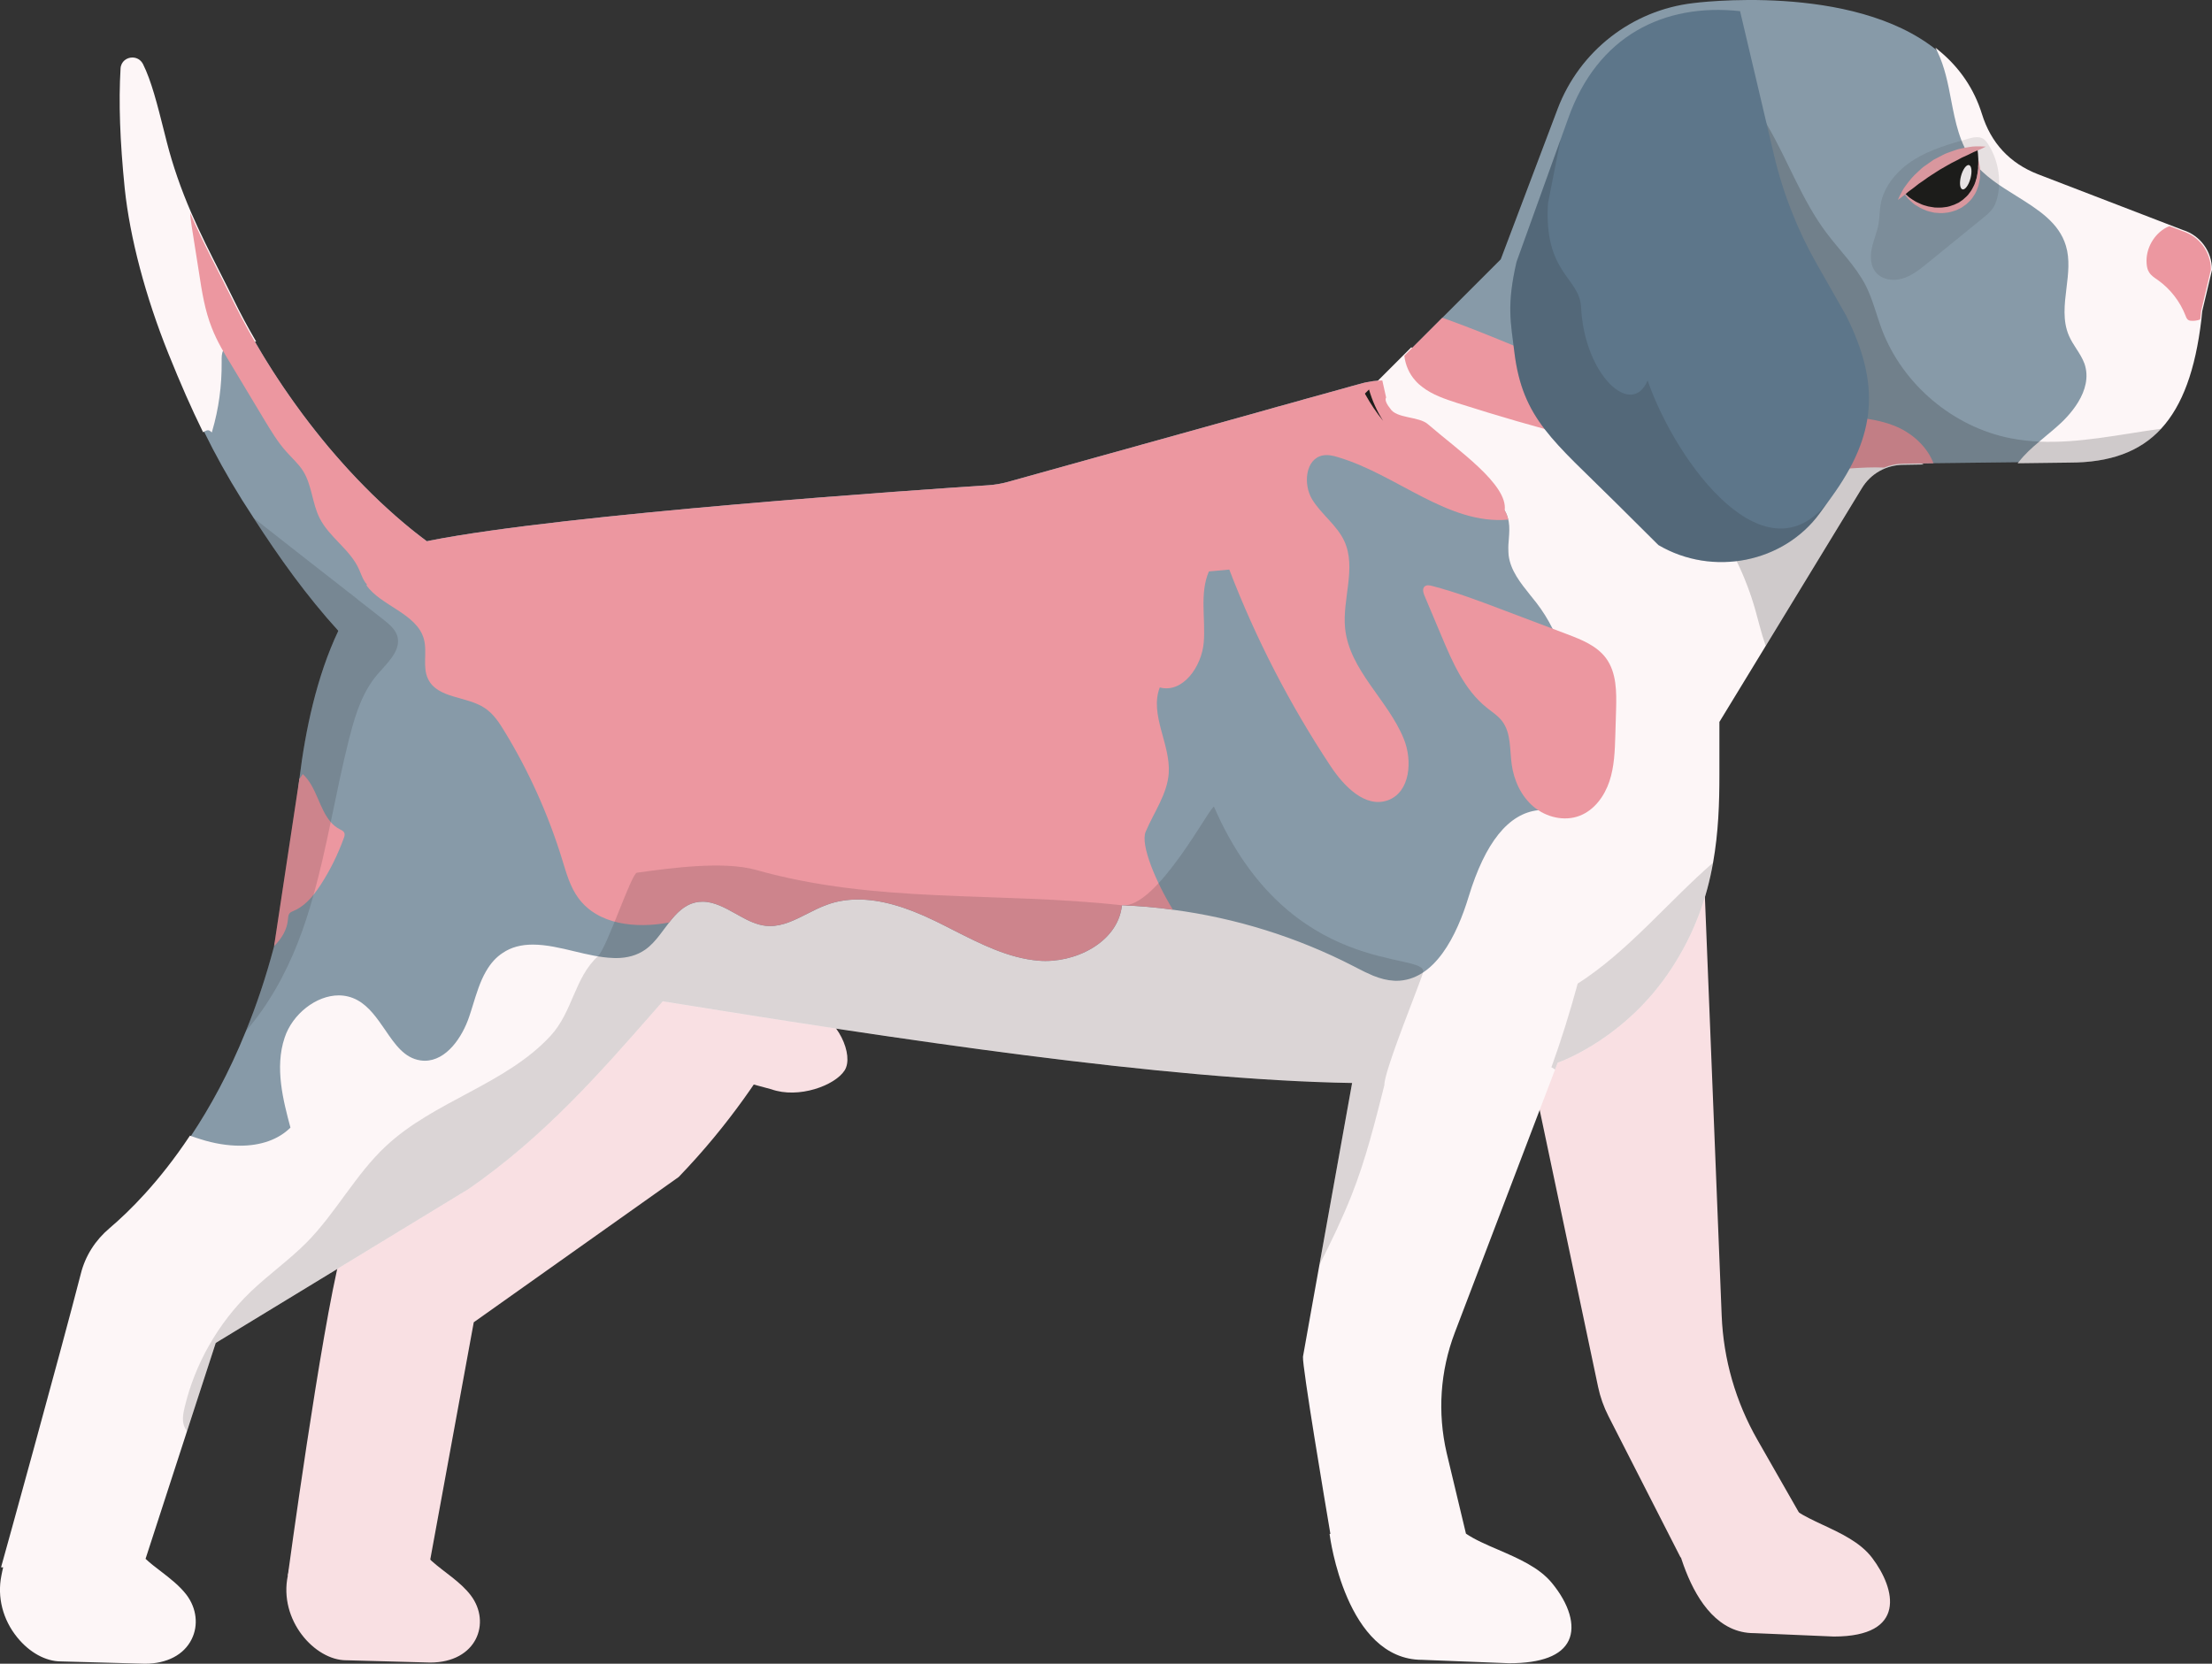
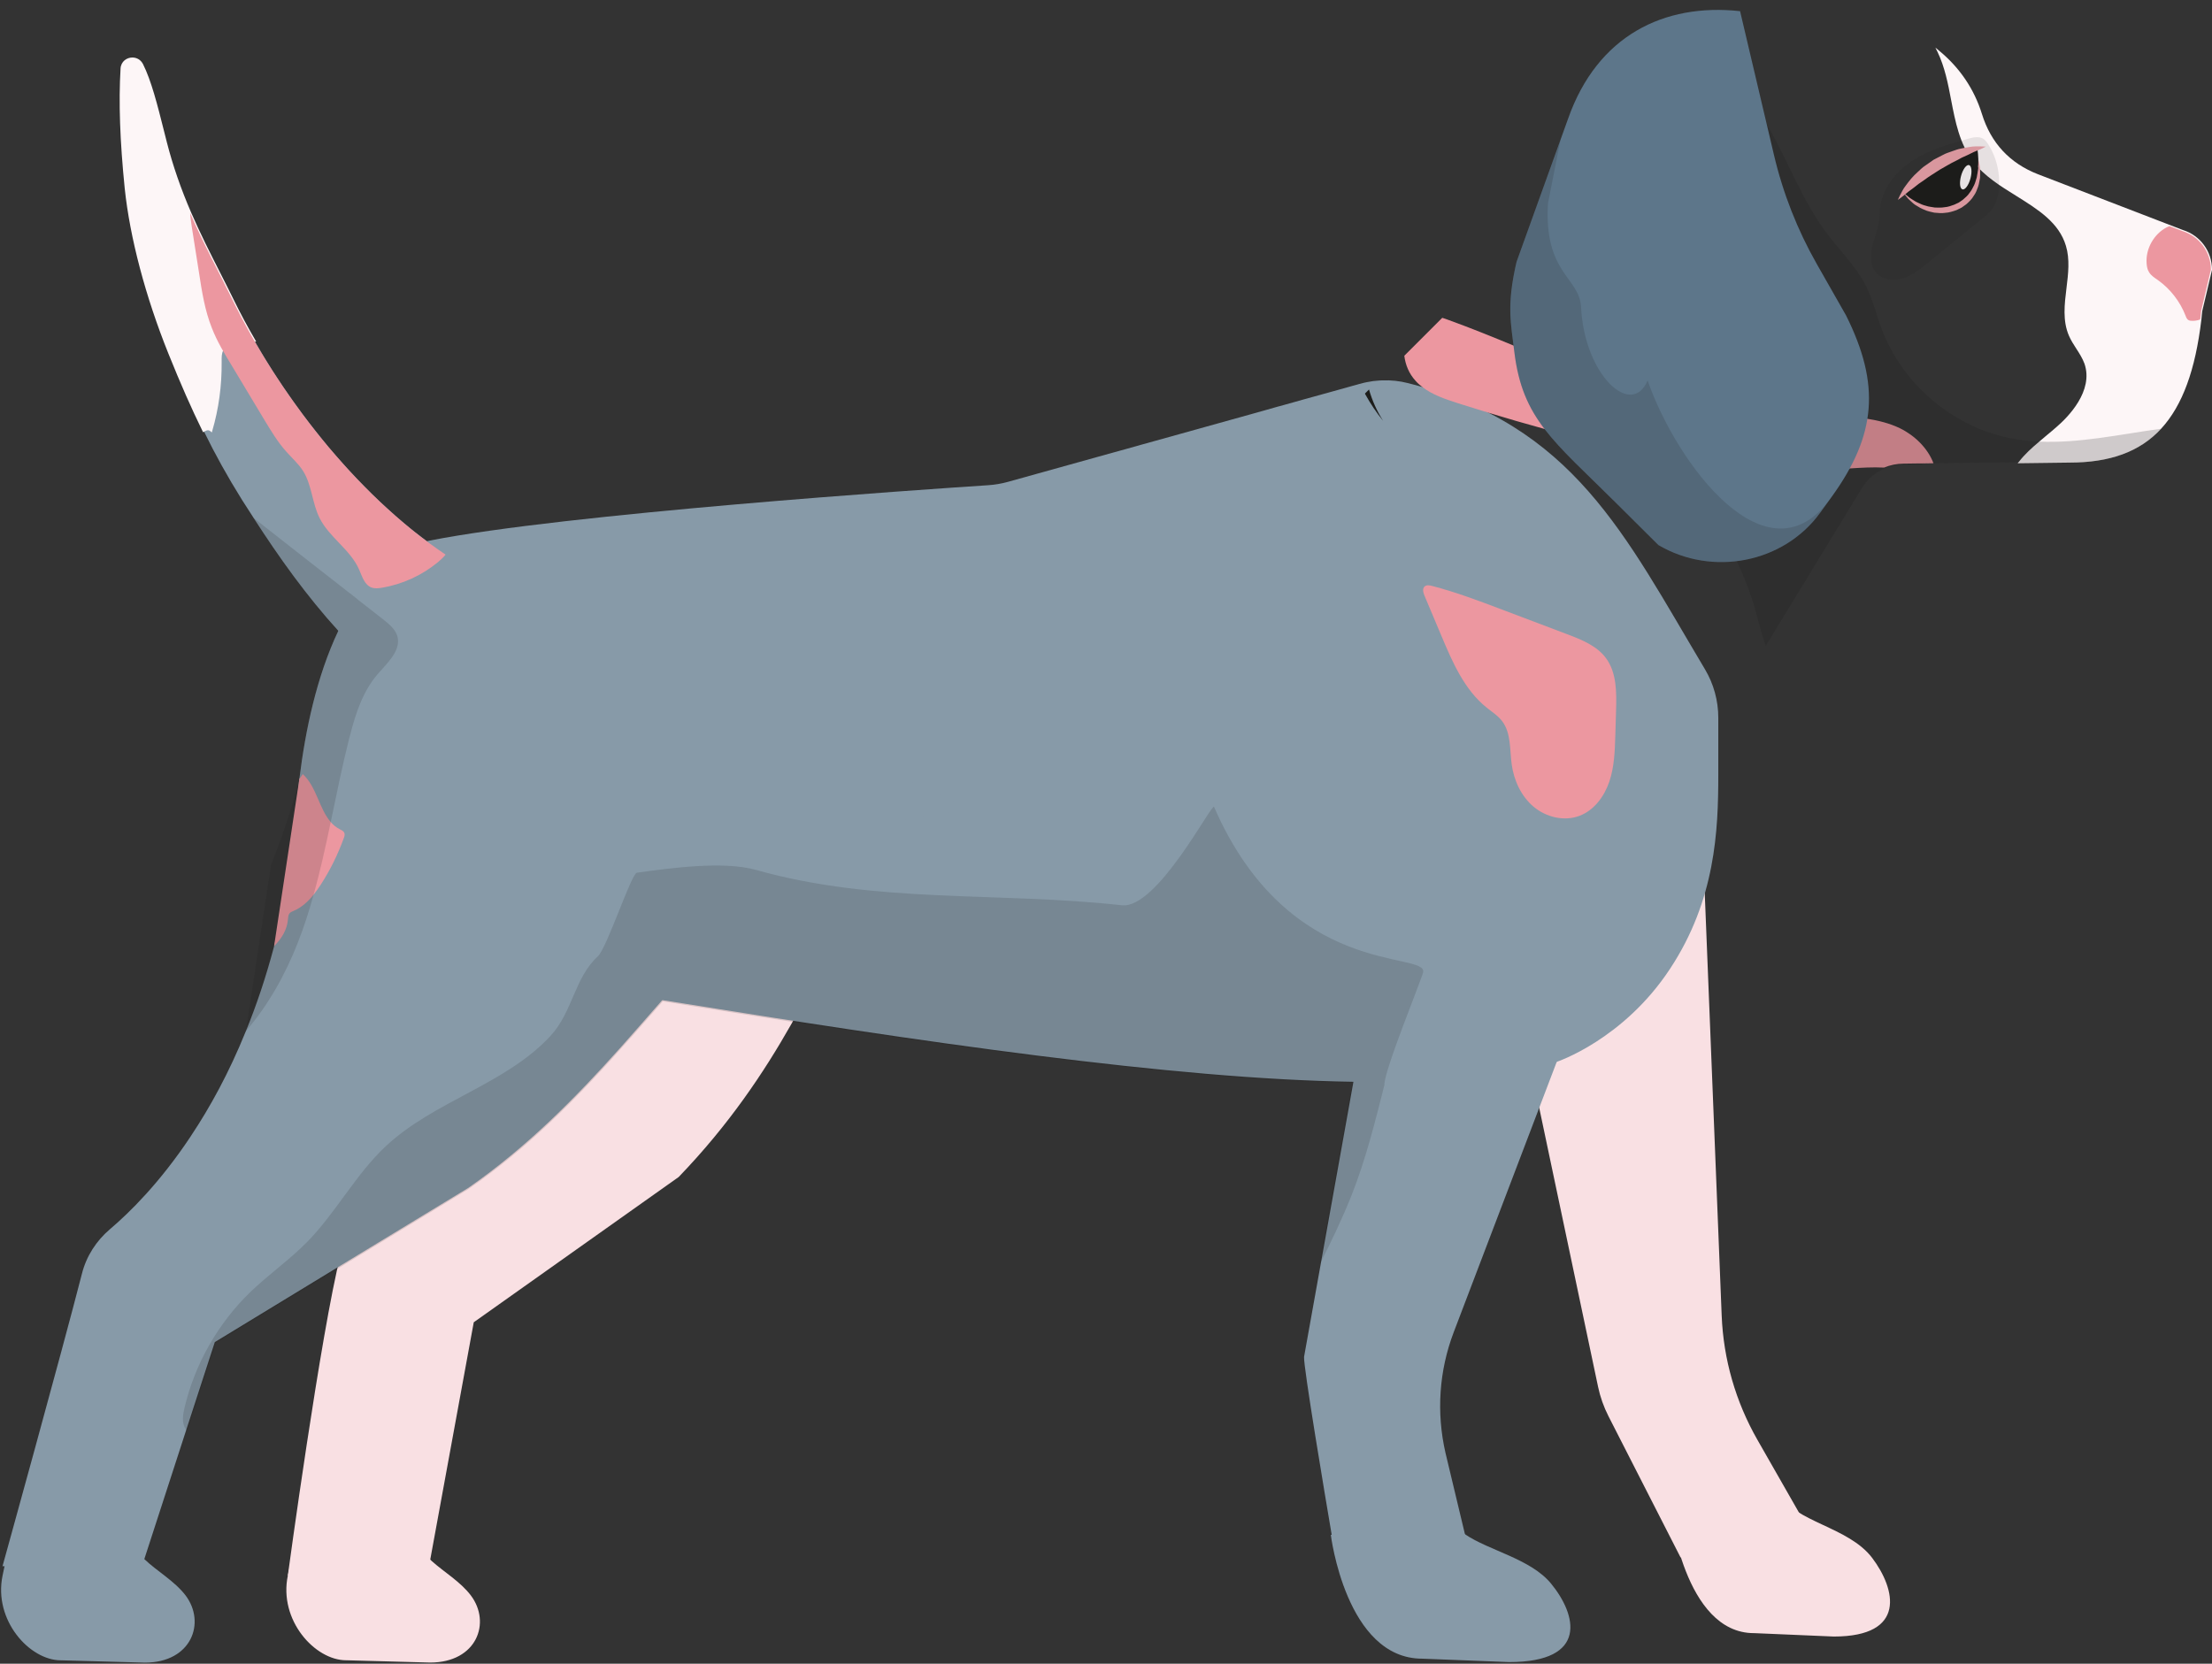
<svg xmlns="http://www.w3.org/2000/svg" id="_レイヤー_2" viewBox="0 0 132.179 99.434">
  <rect x="0" y="0" width="132.179" height="99.434" fill="#333333" stroke="none" />
  <defs>
    <style>.cls-1{fill:#5d768a;}.cls-2{fill:#eea5ad;}.cls-3{opacity:.1;}.cls-3,.cls-4,.cls-5,.cls-6{fill:#1d1d1b;}.cls-7{fill:#fefafb;}.cls-8{fill:#ec97a0;}.cls-4{opacity:.15;}.cls-5{opacity:.2;}.cls-9{fill:#fdf6f7;}.cls-10{fill:#f9e0e3;}.cls-11{fill:#879aa8;}</style>
  </defs>
  <g id="Text">
    <path class="cls-10" d="M17.199,94.17h8.335l2.776-15.143,12.246-8.683c11.991-12.451,9.346-24.915,23.305-25.137,1.551.222-31.633-10.784-31.633-10.784-2.558,3.792-5.073,12.099-5.342,17.402-1.813,13.788-6.256,22.075-6.523,23.121-1.199,4.688-3.164,19.224-3.164,19.224Z" />
    <path class="cls-10" d="M20.687,99.228l5.015.137c2.797,0,3.66-2.388,2.432-4.013-1.228-1.625-3.907-2.307-3.157-4.522h-6.959s-.305.874-.819,3.341c-.554,2.659,1.614,5.058,3.488,5.058Z" />
-     <path class="cls-10" d="M34.049,61.851l12.038,3.25c1.631.583,3.808-.223,4.384-1.127.576-.903-.39-3.116-2.021-3.699l-12.267-4.389-2.134,5.965Z" />
    <path class="cls-10" d="M104.808,97.606l4.771.204c4.371,0,3.706-2.83,2.294-4.699-1.412-1.868-4.665-2.148-5.505-3.821l-6.565.922s.829,7.395,5.005,7.395Z" />
    <path class="cls-10" d="M100.421,93.079l7.88-1.273-3.288-5.757c-1.299-2.274-2.029-4.812-2.133-7.417l-1.462-36.478-15.72-5.714,9.795,46.442c.129.613.339,1.206.625,1.766l4.303,8.431Z" />
    <path class="cls-11" d="M79.524,91.734s.904,7.399,5.459,7.399l5.197.203c4.758,0,4.037-2.831,2.497-4.699-1.226-1.481-3.716-1.966-5.138-2.942-.374-.255-.668-.537-.858-.885l-7.104.917-.052.007Z" />
    <path class="cls-11" d="M3.638,99.231l5.02.138c2.792,0,3.657-2.392,2.431-4.017-.662-.865-1.73-1.461-2.464-2.169-.649-.623-1.042-1.317-.695-2.353H.971s-.262.734-.701,2.779c-.039.177-.079.367-.118.564-.55,2.661,1.612,5.059,3.486,5.059Z" />
    <path class="cls-11" d="M79.576,91.727c.059.373.098.59.098.59l8.31,1.232-.446-1.855-1.16-4.849c-.557-2.425-.387-4.922.491-7.228l6.154-16.154,7.15-18.768-6.475-4.803-7.405-5.492-4.292,23.959-1.127,6.298-2.949,16.435c-.052.531,1.271,8.401,1.651,10.636Z" />
-     <path class="cls-11" d="M80.298,24.878l7.202,5.872,2.634,2.149.066.052,12.477,10.171,2.805-4.607,5.708-9.364c.334-.55.826-.963,1.396-1.206.361-.151.76-.236,1.167-.236l.931-.013h.144l.708-.013,5.085-.059h.085l2.956-.039c2.149,0,3.991-.485,5.36-1.946,1.226-1.298,2.078-3.362,2.458-6.547.02-.164.033-.334.052-.505l.583-2.47c0-1.062-.695-1.992-1.704-2.307l-.767-.295-7.89-3.041c-1.71-.662-2.844-1.894-3.388-3.644-.491-1.579-1.389-2.805-2.523-3.742-.039-.033-.079-.066-.118-.092-5.039-4.076-14.541-2.811-14.541-2.811-3.67.426-6.795,2.864-8.106,6.317l-3.401,8.997-5.295,5.295-.046.046-.419.419-1.481,1.481-.61.61-.236.236-1.291,1.291Z" />
    <path class="cls-11" d="M23.999,54.544c.766,1.795,2.392,3.073,4.319,3.388.262.046.531.085.793.131,3.493.57,6.992,1.147,10.466,1.71,15.57,2.51,30.512,4.718,41.298,4.882,2.267.039,4.358-.013,6.225-.177,1.278-.112,4.987-.131,5.924-1.016,0,0,3.978-1.311,6.776-5.57,2.713-4.122,2.877-8.264,2.877-11.58v-3.414c0-1.022-.275-2.025-.799-2.903-4.79-8.028-7.844-14.6-17.74-17.097-.505-.131-1.022-.184-1.54-.164-.052,0-.111.007-.164.007-.255.013-.505.046-.754.098-.118.02-.236.052-.354.085,0,0-.007,0-.02.007-.02,0-.046.007-.066.013l-.157.046c-.079.02-.17.046-.288.078-.223.066-.511.144-.865.242l-.564.157c-.413.118-.885.249-1.402.387l-.721.203-.773.216c-.033.013-.065.019-.105.026l-1.271.36c-1.822.505-3.853,1.068-5.813,1.619l-.97.269-.957.269-.924.255c-3.493.97-6.212,1.73-6.212,1.73-.38.105-.767.17-1.16.197-3.807.249-25.249,1.704-33.375,3.309-.845.17-1.625.518-2.287,1.016-.531.387-.99.865-1.357,1.415-.052.079-.105.157-.144.236-.23.374-.413.78-.551,1.206-1.914,6.042.852,14.109,2.654,18.362Z" />
    <path class="cls-11" d="M.15,93.607h8.336l.138-.426,2.503-7.713,1.71-5.256,7.34-4.469,7.805-4.745c3.578-2.49,6.442-5.426,9.057-8.342.865-.97,1.704-1.933,2.536-2.883.603-.688,1.199-1.369,1.796-2.031.924-1.029,1.855-2.018,2.811-2.936.02-.02.033-.033.052-.046.872-.845,1.763-1.625,2.7-2.326,2.195-1.671,4.62-2.929,7.497-3.532,1.14-.242,2.346-.38,3.643-.4.256.033-.531-.36-2.025-1.042-4.823-2.215-16.999-7.451-25.04-10.891-1.782-.76-3.355-1.429-4.607-1.966-.374-.157-.714-.301-1.029-.439-1.252-.531-1.979-.839-1.979-.839-.492.426-.943.898-1.356,1.416-.046.059-.092.112-.131.17-.216.275-.419.557-.61.852-.406.61-.76,1.258-1.081,1.94-1.291,2.726-1.966,5.917-2.326,8.847l-.013.098c-.164,1.37-.269,2.68-.328,3.866-.288,2.176-.682,4.174-1.166,6.009v.02c-.492,1.861-1.062,3.552-1.691,5.085-1.009,2.497-2.15,4.568-3.283,6.265-.013.02-.02.033-.033.053-1.828,2.746-3.637,4.528-4.797,5.511-.826.701-1.422,1.625-1.684,2.674C3.695,80.815.15,93.607.15,93.607Z" />
    <path class="cls-11" d="M7.516,11.253c.341,3.244,1.383,6.815,2.608,9.863.662,1.645,1.311,3.146,2.038,4.626.007.02.02.039.033.059.662,1.356,1.396,2.68,2.267,4.076.229.36.459.721.695,1.081,1.533,2.379,3.158,4.653,5.059,6.743.203.236.419.465.636.695.17.17.341.347.511.518.282.288.59.551.885.819l1.461-1.809.767-.943,1.927-2.379.845-1.049c-.21-.131-.413-.269-.623-.406-.288-.197-.583-.4-.865-.61-.053-.033-.099-.065-.144-.105-.039-.026-.072-.052-.105-.085h-.007c-.485-.36-.963-.734-1.429-1.134-.275-.229-.544-.472-.813-.714-.184-.164-.367-.334-.544-.498-.354-.334-.695-.669-1.029-1.016-.197-.197-.393-.4-.583-.61-.111-.111-.21-.223-.314-.334-.197-.223-.4-.446-.596-.668-.183-.21-.373-.426-.557-.642-.052-.065-.105-.131-.157-.19-.236-.288-.465-.57-.688-.858-.177-.216-.347-.439-.511-.662-.131-.164-.255-.334-.374-.504-.137-.184-.275-.374-.406-.557-.832-1.166-1.592-2.353-2.267-3.539-.026-.033-.046-.072-.059-.105-.118-.19-.223-.38-.327-.577-.171-.301-.334-.596-.485-.891-.164-.308-.321-.623-.472-.931-.813-1.658-1.724-3.329-2.53-5.184-.557-1.291-1.062-2.674-1.455-4.207-.465-1.822-.858-3.546-1.422-4.666-.301-.59-1.18-.413-1.219.242-.125,2.123-.02,4.483.249,7.15Z" />
    <path class="cls-9" d="M115.652,2.846l.072.151.059.118c.426.885.623,1.887.806,2.857.249,1.291.505,2.621,1.311,3.676.662.872,1.638,1.475,2.588,2.064,1.311.819,2.549,1.593,2.962,2.982.242.8.138,1.678.033,2.523-.118.963-.242,1.959.151,2.857.118.269.275.518.433.76.184.282.374.583.492.904.557,1.632-.983,3.192-1.671,3.781-.184.164-.367.315-.557.472-.157.131-.315.262-.472.4-.439.367-.865.753-1.206,1.192l-.033.039-.052.065,3.093-.039c2.405,0,4.201-.636,5.478-2.025,1.278-1.389,2.051-3.526,2.405-6.527.013-.085.02-.17.026-.262.007-.079.02-.164.026-.242l.583-2.464c0-1.107-.701-2.058-1.75-2.385l-8.65-3.329c-1.684-.655-2.811-1.867-3.349-3.604-.465-1.494-1.324-2.759-2.549-3.774l-.229-.19Z" />
    <path class="cls-8" d="M128.273,15.756c.013.177.046.36.144.511.124.21.341.341.537.478.741.531,1.317,1.278,1.645,2.123.039.105.085.223.184.269.039.02.078.026.118.033.203.02.393-.007.577-.079.02-.164.033-.334.052-.505l.583-2.47c0-1.062-.695-1.992-1.704-2.307l-.767-.295c-.059.02-.118.046-.17.072-.773.406-1.271,1.297-1.199,2.169Z" />
-     <path class="cls-9" d="M1.036,97.868c.728.898,1.697,1.429,2.602,1.429l5.02.138c1.311,0,2.333-.531,2.792-1.461.419-.832.301-1.854-.308-2.66-.413-.538-.97-.97-1.514-1.389-.334-.255-.655-.498-.93-.76l2.477-7.628,1.717-5.275,15.125-9.207c4.522-3.139,7.851-6.946,11.075-10.622l.511-.583c14.063,2.267,29.987,4.692,41.193,4.876l-2.418,13.454-.518,2.903c-.052.563,1.33,8.768,1.638,10.59l-.046.007.007.065c.013.079.963,7.458,5.524,7.458l5.197.203c1.933,0,3.133-.459,3.559-1.363.413-.885.039-2.169-1.009-3.44-.767-.93-2.005-1.461-3.198-1.979-.721-.308-1.402-.603-1.933-.963l-1.153-4.823c-.557-2.412-.387-4.895.485-7.189l2.89-7.582,3.257-8.546c.374-.131,4.128-1.553,6.776-5.59,1.416-2.143,2.143-4.292,2.51-6.363.327-1.835.38-3.604.38-5.249v-3.172l2.772-4.548,5.734-9.41c.531-.885,1.468-1.409,2.503-1.409l1.193-.02-.118-.059-.112-.059c-.452-.229-.898-.491-1.324-.754-.636-.38-1.284-.766-1.979-1.048-.242-.105-.485-.19-.74-.262-.59-.164-1.232-.242-1.973-.242-.787,0-1.592.092-2.372.177-.236.026-.472.052-.708.079-1.127.118-2.274.177-3.414.177-1.992,0-3.965-.17-5.911-.511-1.697-.295-3.375-.714-5.013-1.265-2.398-.793-4.712-1.861-6.888-3.185l-.013-.007-.046-.046-2.772,2.772.02.046c.006.007.006.013.006.02.308.55.662,1.075,1.062,1.566,1.055,1.324,2.405,2.398,3.919,3.119.177.085.354.164.544.249,1.075.491,2.268,1.035,2.798,1.979.098.164.17.347.216.551.013.039.02.078.026.118.059.341.033.695.007,1.042-.02.223-.039.459-.026.688v.059c0,.066.007.144.013.216.111.917.714,1.664,1.291,2.385.125.151.242.301.361.452.38.491.708,1.016.983,1.573.36.701.636,1.448.832,2.241.007.026.013.053.02.079.708,2.936.184,6.101-1.383,8.493-.111,0-.223.007-.334.02-1.776.19-3.172,1.927-4.161,5.177-.695,2.287-2.012,5.02-4.332,5.02-.046,0-.092-.007-.138-.007-.387-.02-.787-.118-1.258-.308-.007,0-.007-.007-.013-.007-.308-.131-.622-.282-.917-.439l-.242-.125c-3.349-1.724-7.025-2.87-10.767-3.362-.99-.138-1.992-.223-2.988-.262h-.059l-.007.059c-.275,2.189-2.844,3.427-4.974,3.25-1.802-.151-3.467-1.003-5.072-1.816-.36-.184-.727-.373-1.094-.55-1.822-.885-3.296-1.291-4.626-1.291-.649,0-1.271.098-1.835.308-.413.144-.813.347-1.199.544-.747.38-1.448.734-2.222.734-.085,0-.164-.007-.249-.013-.544-.059-1.055-.308-1.527-.57-.007-.007-.013-.007-.02-.013-.085-.046-.17-.092-.249-.138-.636-.354-1.291-.721-1.986-.721-.144,0-.288.013-.426.046-.682.157-1.147.655-1.573,1.199-.092.118-.183.236-.269.354-.092.125-.19.249-.282.374-.262.341-.544.662-.885.898-.485.334-1.055.498-1.756.498-.059,0-.118,0-.177-.007-.728-.026-1.514-.21-2.274-.393-.839-.203-1.697-.406-2.503-.406-.701,0-1.291.157-1.789.492-.393.255-.721.61-.996,1.088-.007.007-.007.013-.013.02-.354.61-.57,1.33-.787,2.032-.072.229-.138.452-.216.675-.406,1.212-1.35,2.634-2.654,2.634-.085,0-.177-.007-.262-.02-.964-.144-1.52-.963-2.11-1.828-.472-.681-.95-1.389-1.658-1.776-.341-.184-.714-.282-1.114-.282-1.343,0-2.766,1.114-3.231,2.529-.603,1.796-.078,3.775.348,5.374-.714.708-1.756,1.081-3.015,1.081-.74,0-1.56-.131-2.353-.387-.184-.052-.374-.124-.577-.19q-.007-.007-.013-.007l-.046-.02-.026.039c-1.822,2.739-3.611,4.502-4.784,5.498-.858.727-1.448,1.665-1.71,2.713C3.645,80.744.126,93.464.086,93.588l-.02.085h.124c-.039.151-.072.314-.105.485-.262,1.291.079,2.641.95,3.709Z" />
    <path class="cls-8" d="M83.915,21.261c.066.55.288,1.075.662,1.487.124.144.262.269.413.38.596.465,1.357.721,2.084.957.623.197,1.252.393,1.874.583,1.114.341,2.228.662,3.348.97.472.131.951.262,1.429.387,1.743.465,3.506.891,5.282,1.245,3.447.675,6.933,1.062,10.426.813.361-.026.728-.052,1.094-.085.688-.046,1.383-.085,2.057-.052.361-.151.76-.236,1.167-.236l.931-.013h.144l.708-.013c-.34-.898-1.121-1.658-2.005-2.09-.616-.295-1.271-.459-1.946-.564-.734-.105-1.494-.138-2.235-.164-2.969-.098-5.957-.177-8.873-.766-3.08-.616-6.003-1.783-8.919-2.988-.367-.151-.741-.308-1.114-.459-1.284-.531-2.575-1.055-3.88-1.527-.124-.046-.249-.092-.38-.131l-1.802,1.802-.046.046-.419.419Z" />
-     <path class="cls-8" d="M21.895,34.976c.839,1.226,3.021,1.691,3.434,3.218.216.786-.105,1.671.256,2.398.57,1.167,2.3,1.003,3.381,1.724.517.341.865.872,1.186,1.403,1.461,2.398,2.621,4.98,3.447,7.674.242.786.465,1.605.957,2.274,1.166,1.606,3.44,1.841,5.426,1.468.426-.544.891-1.042,1.573-1.199.138-.033.282-.046.426-.046.695,0,1.35.367,1.986.721.079.046.164.092.249.138.478.269.996.524,1.546.583.085.007.164.013.249.013.773,0,1.475-.354,2.222-.734.387-.197.786-.4,1.199-.544.564-.21,1.186-.308,1.835-.308,1.33,0,2.805.406,4.626,1.291.367.177.734.367,1.094.55,1.606.813,3.27,1.665,5.072,1.816,2.13.177,4.699-1.062,4.974-3.25l.007-.059h.059c.996.039,1.999.125,2.988.262-.977-1.586-1.966-3.873-1.625-4.666.491-1.16,1.284-2.235,1.376-3.486.118-1.737-1.16-3.499-.537-5.131,1.383.367,2.51-1.258,2.628-2.687.118-1.422-.256-2.936.308-4.246.406-.039.813-.079,1.219-.112,1.579,4.122,3.617,8.067,6.055,11.75.793,1.199,2.071,2.523,3.421,2.038,1.337-.485,1.488-2.372.944-3.689-.95-2.32-3.237-4.083-3.499-6.58-.177-1.75.688-3.617-.046-5.216-.439-.957-1.376-1.599-1.927-2.503-.544-.904-.4-2.418.636-2.621.308-.059.623.013.917.105,3.506,1.036,6.586,4.063,10.171,3.729-.046-.203-.118-.387-.216-.551.216-1.546-2.837-3.631-4.587-5.151-.544-.478-1.887-.328-2.254-.937-.406-.498-.242-.655-.242-.655,0,0-.131-.577-.229-1.022-.052,0-.111.007-.164.007-.255.013-.505.046-.754.098-.118.02-.236.052-.354.085,0,0-.007,0-.02.007-.026.007-.105.026-.223.059-.079.02-.17.046-.288.078-.223.066-.511.144-.865.242-.17.046-.361.098-.564.157-.413.118-.885.249-1.402.387-.229.072-.472.137-.721.203-.249.072-.505.144-.773.216-.033.013-.065.019-.105.026-.406.118-.832.236-1.271.36-1.822.505-3.853,1.068-5.813,1.619-.328.092-.649.177-.97.269s-.642.177-.957.269c-.315.085-.623.17-.924.255-3.493.97-6.212,1.73-6.212,1.73-.38.105-.767.17-1.16.197-3.807.249-25.249,1.704-33.375,3.309-.845.17-1.625.518-2.287,1.016-.531.387-.99.865-1.357,1.415-.052.079-.105.157-.144.236Z" />
    <path class="cls-6" d="M81.805,23.279l-.242.242.02.046c.308.557.662,1.088,1.068,1.586-.374-.583-.655-1.212-.845-1.874Z" />
    <path class="cls-8" d="M16.382,56.522v.02c.446-.445.773-.97.826-1.599.013-.124.013-.255.092-.354.066-.079.17-.118.262-.157.472-.203.852-.557,1.179-.963.151-.19.295-.393.426-.596.564-.872,1.022-1.802,1.376-2.779.039-.105.079-.223.026-.328-.046-.105-.164-.151-.262-.203-.216-.111-.393-.255-.544-.433-.695-.793-.852-2.123-1.671-2.864-.059.098-.131.19-.203.282l-.013.098-1.494,9.876Z" />
    <path class="cls-8" d="M94.394,48.755c.872-.336,1.479-1.166,1.776-2.052.297-.886.327-1.836.355-2.77.015-.496.029-.992.044-1.488.032-1.078.037-2.247-.605-3.113-.549-.74-1.459-1.102-2.321-1.428-1.294-.49-2.587-.979-3.881-1.469-1.38-.522-2.764-1.046-4.192-1.417-.148-.039-.325-.07-.44.032-.15.131-.084.374-.007.558.341.81.682,1.619,1.023,2.429.657,1.561,1.364,3.187,2.682,4.249.324.261.685.487.936.819.534.704.447,1.677.564,2.553.129.972.563,1.927,1.314,2.558.751.631,1.837.892,2.752.539Z" />
    <path class="cls-9" d="M7.203,4.1c.026-.435.376-.663.709-.663.271,0,.508.148.634.395.495.984.863,2.441,1.251,3.985.058.229.116.461.176.695.354,1.38.829,2.753,1.451,4.197.55,1.266,1.152,2.451,1.734,3.597.277.545.538,1.059.795,1.584.4.821.838,1.639,1.302,2.433l.054.092-.106.007c-.147.01-.296.014-.445.017-.611.014-1.189.027-1.422.511-.094.187-.093.4-.091.625v.072c.013,1.407-.175,2.786-.56,4.101l-.028.097-.077-.066c-.105-.091-.208-.086-.382.02l-.061.036-.031-.064c-.667-1.359-1.316-2.83-2.04-4.631-1.374-3.417-2.302-6.925-2.613-9.88-.288-2.865-.367-5.141-.249-7.16Z" />
    <path class="cls-8" d="M11.364,12.735c.013.282.059.557.098.839.144.911.288,1.828.433,2.746.17,1.114.347,2.241.767,3.29.308.793.754,1.533,1.199,2.261.655,1.094,1.317,2.189,1.972,3.283.387.636.767,1.271,1.265,1.828.341.387.741.734,1.016,1.173.524.839.537,1.907.976,2.792.577,1.166,1.842,1.894,2.366,3.086.184.413.321.924.747,1.081.197.072.413.046.616.013,1.226-.203,2.398-.74,3.355-1.533.164-.138.321-.282.452-.446-5.452-3.663-10.027-9.705-12.733-15.23-.813-1.658-1.724-3.329-2.53-5.184Z" />
    <path class="cls-6" d="M113.872,11.595c2.042,2.121,4.789.875,4.286-2.735l-2.952,1.003-1.334,1.732Z" />
    <path class="cls-2" d="M118.227,9.539s-.005.108-.013.297c-.007.093.008.211-.019.338-.021.125-.044.266-.07.419-.052.147-.083.314-.16.472-.079.157-.158.321-.279.467-.099.161-.256.28-.399.41l-.242.167-.27.125c-.184.068-.376.137-.573.15-.195.036-.39.022-.58.02-.185-.038-.373-.043-.539-.106-.173-.041-.326-.109-.466-.179-.146-.059-.26-.147-.372-.211-.114-.063-.201-.135-.27-.197-.147-.119-.231-.186-.231-.186,0,0,.067.085.183.235.059.076.133.165.237.25.101.088.206.203.355.28.14.091.297.183.479.249.174.088.378.123.586.171.212.014.434.049.658.01.226-.013.449-.085.665-.161l.311-.152.28-.2c.167-.151.333-.309.439-.497.132-.174.198-.372.265-.554.064-.183.079-.368.116-.53.013-.168.006-.323.005-.456.003-.134-.033-.244-.043-.338-.035-.186-.055-.292-.055-.292Z" />
    <path class="cls-2" d="M118.661,8.762s-.102-.008-.279-.012c-.177.006-.426-.022-.727.04-.151.025-.317.052-.491.092-.177.033-.348.099-.529.162-.179.068-.374.121-.548.222-.179.093-.361.187-.543.282-.168.118-.336.235-.501.351-.172.106-.308.256-.451.383-.29.252-.511.537-.692.782-.192.236-.291.481-.377.633-.079.159-.117.253-.117.253,0,0,.086-.059.226-.166.146-.102.318-.274.559-.442.118-.086.244-.179.37-.284.124-.107.282-.189.421-.298.283-.215.611-.405.925-.614.33-.182.649-.386.971-.537.161-.072.308-.176.457-.235.149-.062.288-.131.418-.196.256-.135.504-.211.659-.292.161-.075.251-.124.251-.124Z" />
    <path class="cls-7" d="M117.183,10.516c-.108.401-.071.759.085.801.155.042.369-.249.477-.649.108-.401.071-.759-.085-.801s-.369.249-.477.649Z" />
-     <path class="cls-4" d="M92.921,63.921c-.069-.05-.141-.094-.216-.135.593-1.637,1.116-3.321,1.57-4.998,3.009-1.925,5.372-4.861,8.087-7.226-.367,2.071-1.094,4.22-2.51,6.363-2.647,4.037-6.402,5.459-6.776,5.59l-.155.406Z" />
    <path class="cls-4" d="M11.03,84.119c.623-2.621,2.012-5.052,3.952-6.92,1.081-1.035,2.313-1.901,3.362-2.962,1.737-1.769,2.903-4.043,4.712-5.734,2.89-2.706,7.13-3.676,9.823-6.573,1.35-1.448,1.436-3.48,2.851-4.778.537-.498,1.995-4.947,2.329-4.993,1.966-.269,5.154-.721,7.127-.164,7.235,2.038,14.378,1.284,21.855,2.11,2.109.235,5.386-6.15,5.505-5.878,4.505,10.321,12.753,8.597,12.494,9.882-.082.408-2.362,5.943-2.315,6.744-.562,2.217-1.116,4.453-1.956,6.571-.566,1.425-1.23,2.811-1.929,4.181l1.956-10.883c-11.206-.184-27.13-2.608-41.193-4.876l-.511.583c-3.224,3.676-6.553,7.484-11.075,10.622l-15.125,9.207-1.717,5.275c-.026-.033-.052-.072-.078-.111-.249-.38-.17-.872-.066-1.304Z" />
    <path class="cls-5" d="M91.15,17.034c.006.026.006.039.006.066.026,1.35.236,2.674.4,4.011.033.262.065.518.092.78,1.062.852,2.149,1.678,3.277,2.444.452.308.918.616,1.37.918.701.472,1.396.95,2.058,1.468.223.177.439.354.655.551,2.005,1.724,3.637,3.88,4.771,6.271.446.917.813,1.874,1.094,2.851.203.708.367,1.429.609,2.123.007.026.02.052.033.079l5.734-9.41c.531-.885,1.468-1.409,2.503-1.409l1.193-.02-.118-.059.708-.013,5.085-.059-.052.065,3.093-.039c2.405,0,4.201-.636,5.478-2.025-.039,0-.079.007-.118.013-2.398.334-4.79.858-7.163.754-.577-.026-1.153-.092-1.724-.203-3.421-.675-6.422-3.205-7.667-6.462-.334-.878-.551-1.809-.97-2.647-.603-1.179-1.579-2.123-2.372-3.185-1.468-1.966-2.294-4.332-3.539-6.448-.007-.007-.013-.02-.013-.026-1.297-2.189-3.021-4.07-4.862-5.839-.681.255-1.343.537-1.894.996-.406.341-.898.524-1.383.511-.57.596-1.114,1.206-1.592,1.861-2.084,2.851-3.152,6.776-4.161,10.118-.197.662-.36,1.317-.531,1.966Z" />
    <path class="cls-1" d="M108.757,30.654l.674-.93c2.715-3.741,2.93-6.757.885-10.865l-1.75-3.076c-1.161-2.039-2.023-4.234-2.561-6.518l-2.026-8.598c-4.552-.494-8.525,1.47-10.272,6.412l-3.086,8.574c-.601,2.594-.344,3.63-.131,5.384.487,4.012,2.342,5.309,6.053,8.998l2.556,2.541c3.244,1.907,7.493,1.062,9.658-1.922Z" />
    <path class="cls-4" d="M90.621,15.652l2.635-7.323-.753,3.81c-.261,4.206,1.886,4.427,1.975,6.218.205,4.095,3.035,6.649,3.975,4.378,1.72,4.954,7.181,12.343,10.978,6.989l-.674.93c-2.165,2.984-6.414,3.829-9.658,1.922l-2.556-2.541c-3.71-3.689-5.566-4.986-6.053-8.998-.213-1.754-.47-2.79.131-5.384Z" />
    <path class="cls-3" d="M112.256,13.368c-.085.496-.294.962-.4,1.454s-.092,1.05.224,1.441c.366.455,1.046.55,1.606.384.56-.167,1.028-.544,1.481-.912,1.107-.901,2.214-1.802,3.322-2.703.217-.177.437-.356.595-.588.171-.25.259-.548.312-.847.182-1.021-.035-2.108-.595-2.981-.078-.122-.166-.242-.288-.319-.266-.168-.613-.088-.916-.002-1.114.315-2.245.638-3.227,1.251-.982.614-1.811,1.569-1.999,2.712-.06.368-.053.744-.116,1.111Z" />
-     <path class="cls-4" d="M14.692,61.627c1.337-1.546,2.372-3.407,3.113-5.308.367-.93.668-1.887.937-2.851.4-1.429.714-2.877,1.022-4.338.347-1.658.681-3.322,1.094-4.967.02-.078.039-.157.065-.236.334-1.304.767-2.621,1.645-3.637.59-.681,1.435-1.435,1.166-2.3-.006-.02-.013-.046-.026-.066-.144-.367-.472-.636-.786-.885-.492-.387-.983-.767-1.475-1.153-.052-.039-.098-.079-.151-.125-2.044-1.592-4.096-3.198-6.14-4.803,1.533,2.379,3.158,4.653,5.059,6.743-1.291,2.726-1.966,5.917-2.326,8.847l-.013.098-1.494,9.876v.02c-.492,1.861-1.062,3.552-1.691,5.085Z" />
+     <path class="cls-4" d="M14.692,61.627c1.337-1.546,2.372-3.407,3.113-5.308.367-.93.668-1.887.937-2.851.4-1.429.714-2.877,1.022-4.338.347-1.658.681-3.322,1.094-4.967.02-.078.039-.157.065-.236.334-1.304.767-2.621,1.645-3.637.59-.681,1.435-1.435,1.166-2.3-.006-.02-.013-.046-.026-.066-.144-.367-.472-.636-.786-.885-.492-.387-.983-.767-1.475-1.153-.052-.039-.098-.079-.151-.125-2.044-1.592-4.096-3.198-6.14-4.803,1.533,2.379,3.158,4.653,5.059,6.743-1.291,2.726-1.966,5.917-2.326,8.847v.02c-.492,1.861-1.062,3.552-1.691,5.085Z" />
  </g>
</svg>